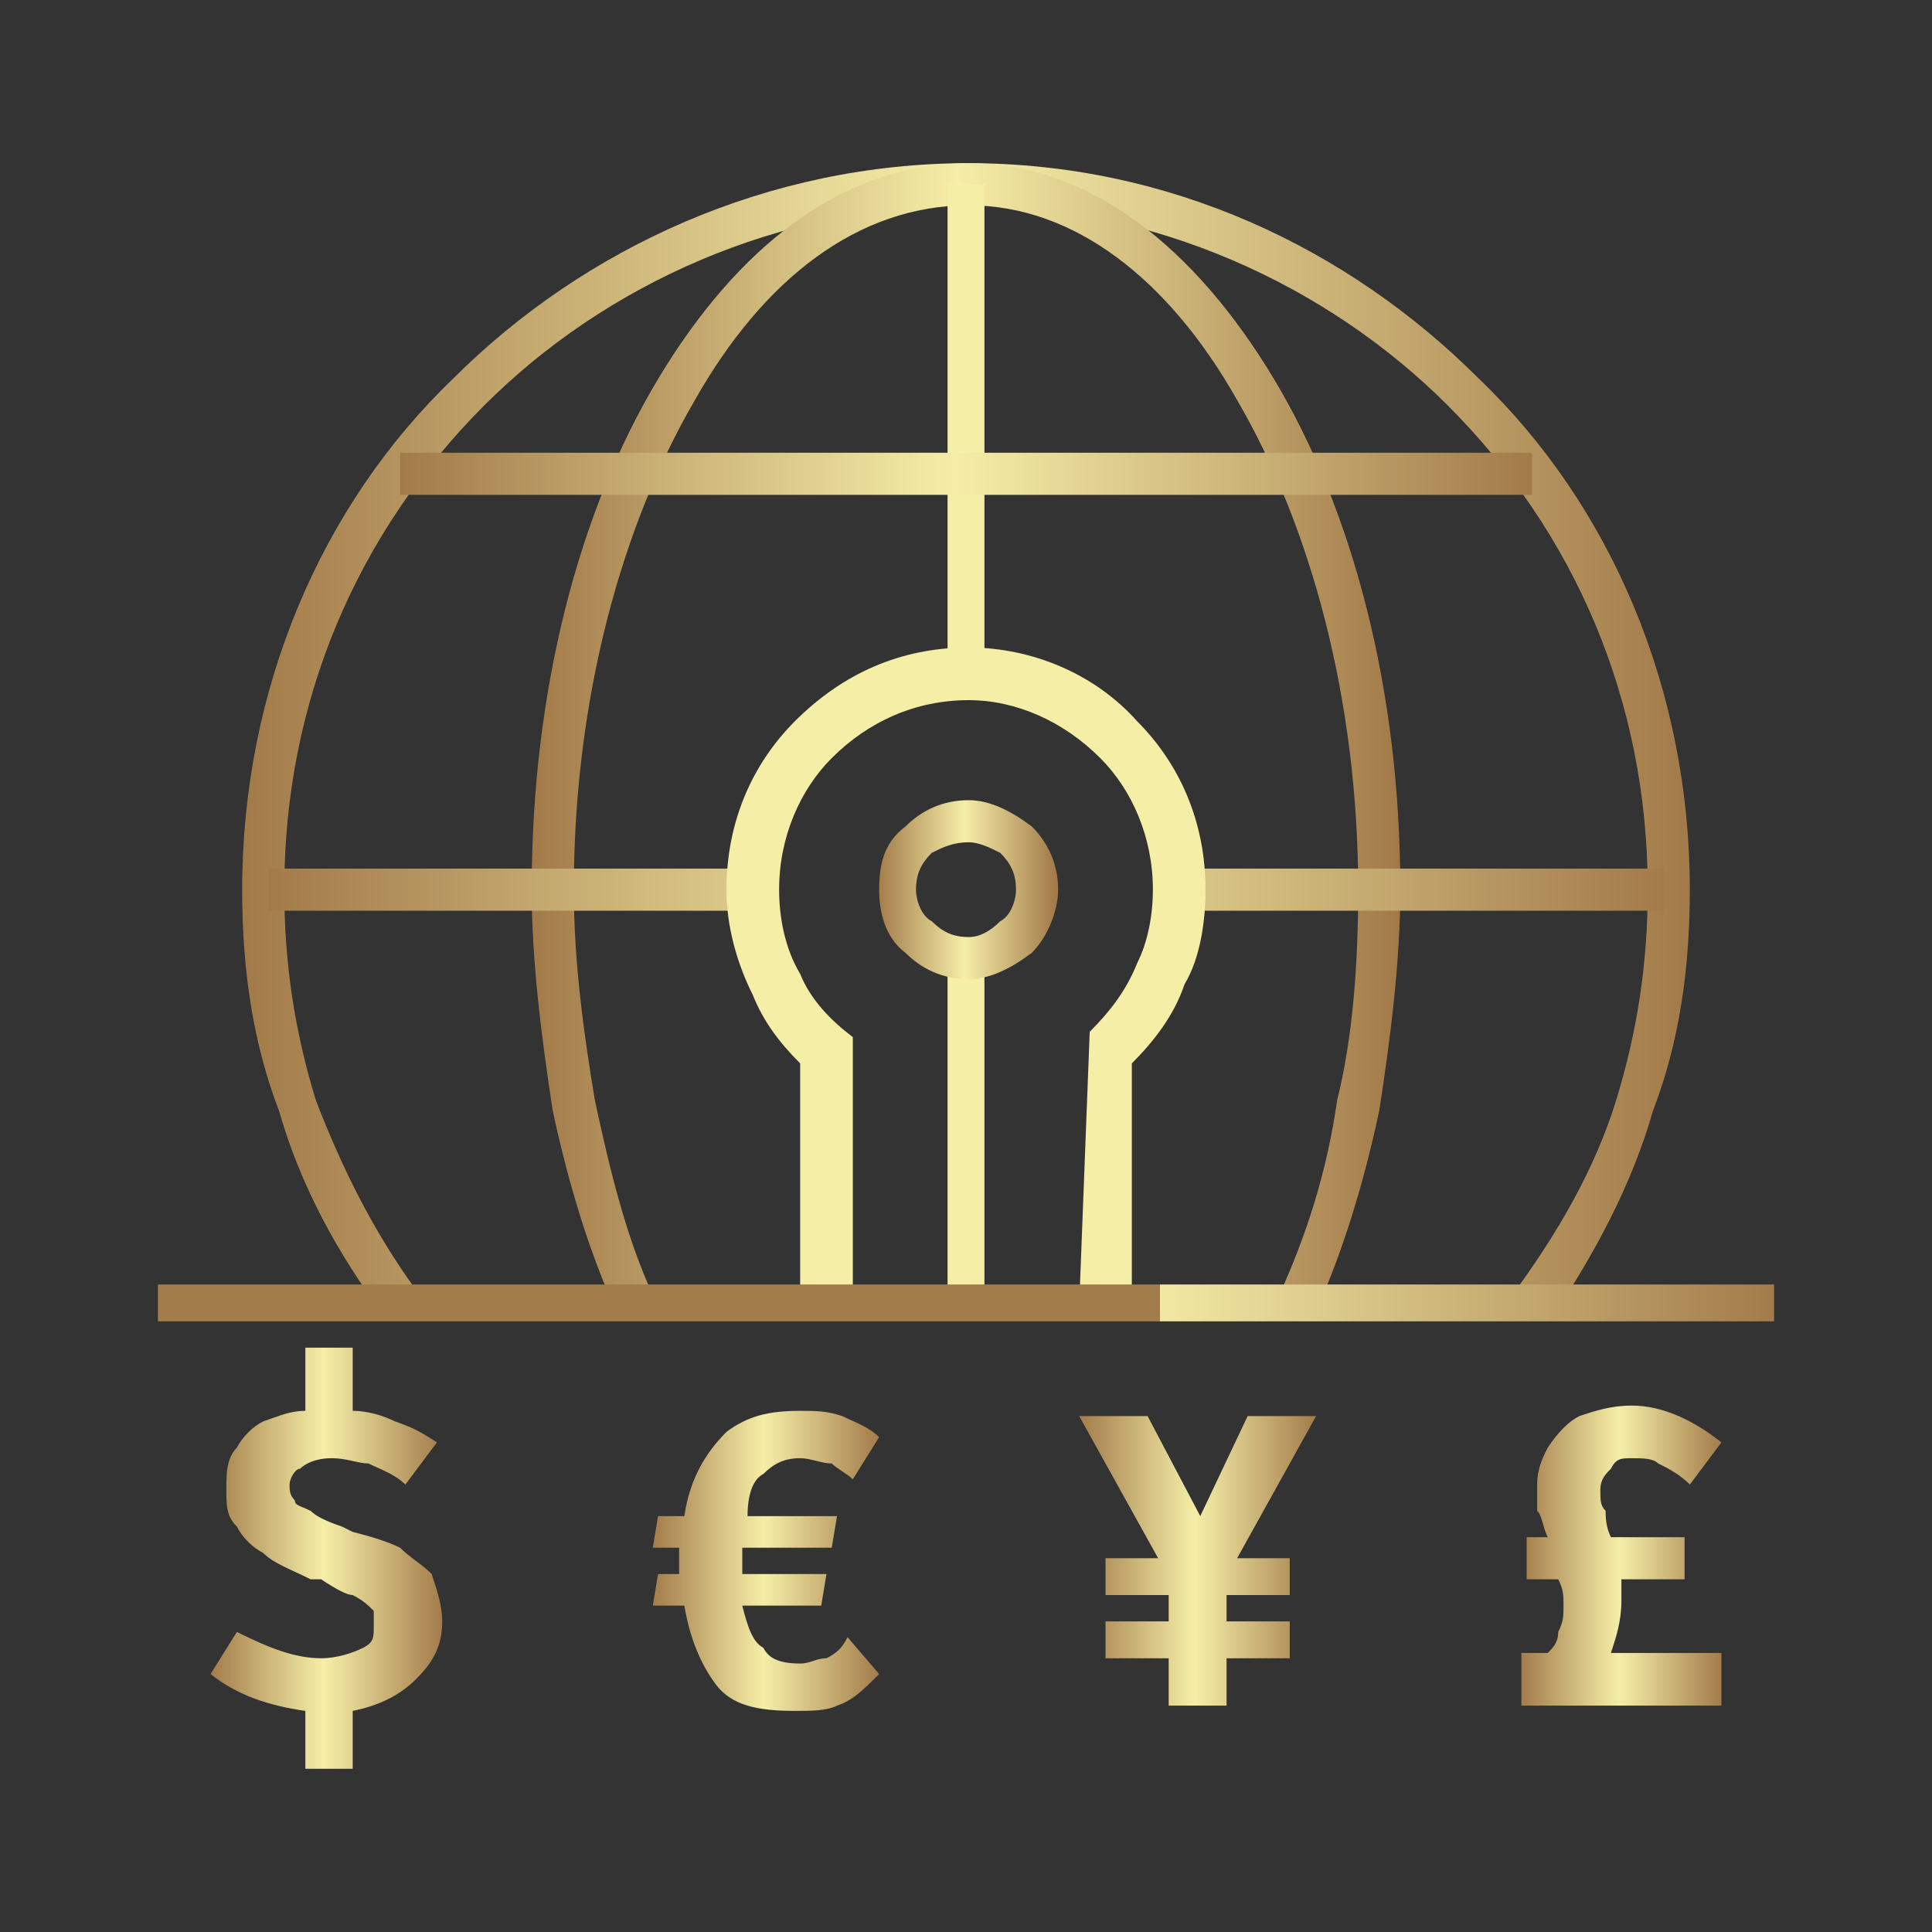
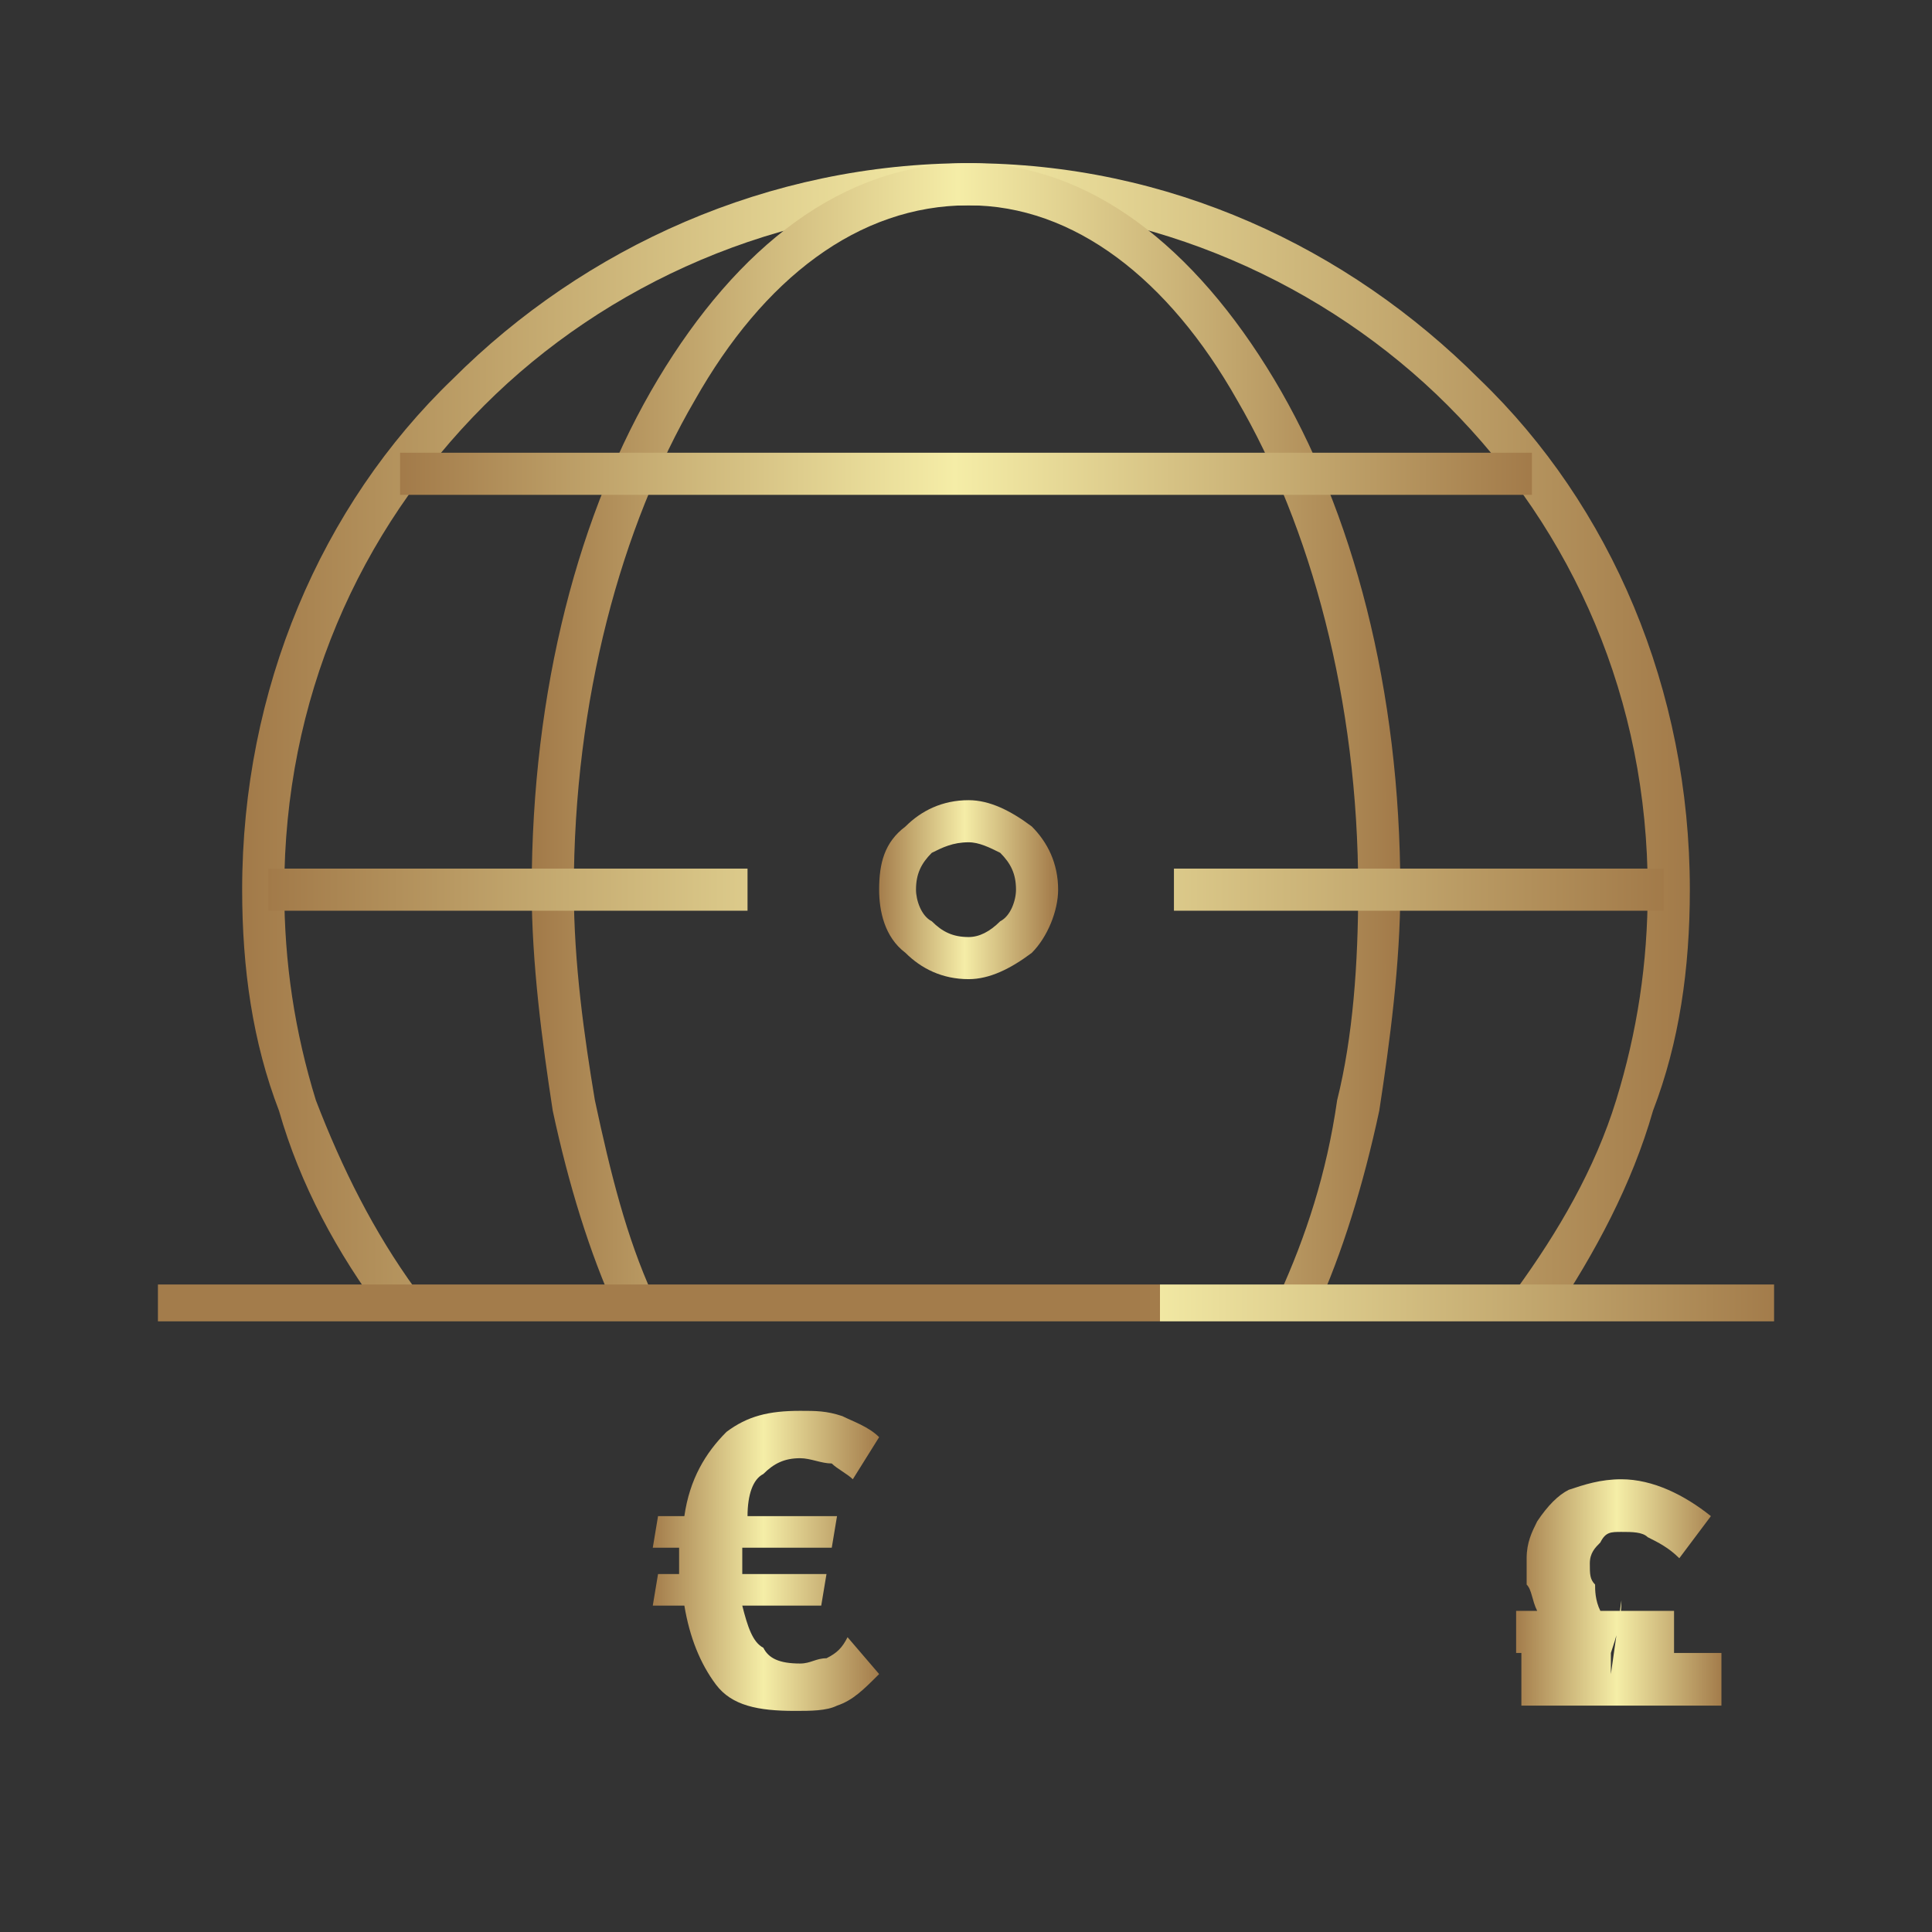
<svg xmlns="http://www.w3.org/2000/svg" xmlns:xlink="http://www.w3.org/1999/xlink" xml:space="preserve" width="24.844mm" height="24.844mm" version="1.1" style="shape-rendering:geometricPrecision; text-rendering:geometricPrecision; image-rendering:optimizeQuality; fill-rule:evenodd; clip-rule:evenodd" viewBox="0 0 367 367">
  <rect x="0" y="0" width="367" height="367" fill="#333333" stroke="none" />
  <defs>
    <style type="text/css">
   
    .fil0 {fill:none}
    .fil3 {fill:#F5EEA7;fill-rule:nonzero}
    .fil7 {fill:#F5EEA7;fill-rule:nonzero}
    .fil9 {fill:url(#id0);fill-rule:nonzero}
    .fil8 {fill:url(#id1);fill-rule:nonzero}
    .fil4 {fill:url(#id2);fill-rule:nonzero}
    .fil2 {fill:url(#id3);fill-rule:nonzero}
    .fil5 {fill:url(#id4);fill-rule:nonzero}
    .fil1 {fill:url(#id5);fill-rule:nonzero}
    .fil6 {fill:url(#id6);fill-rule:nonzero}
   
  </style>
    <linearGradient id="id0" gradientUnits="objectBoundingBox" x1="0%" y1="50.001%" x2="100%" y2="50.001%">
      <stop offset="0" style="stop-opacity:1; stop-color:#A37C4B" />
      <stop offset="0.49" style="stop-opacity:1; stop-color:#F5EEA7" />
      <stop offset="1" style="stop-opacity:1; stop-color:#A37C4B" />
    </linearGradient>
    <linearGradient id="id1" gradientUnits="userSpaceOnUse" x1="30.452" y1="247.568" x2="336.646" y2="247.568">
      <stop offset="0" style="stop-opacity:1; stop-color:#A37C4B" />
      <stop offset="0.62" style="stop-opacity:1; stop-color:#A37C4B" />
      <stop offset="0.502" style="stop-opacity:1; stop-color:#F1E8A3" />
      <stop offset="1" style="stop-opacity:1; stop-color:#A37C4B" />
    </linearGradient>
    <linearGradient id="id2" gradientUnits="userSpaceOnUse" x1="50.928" y1="168.736" x2="316.168" y2="168.736">
      <stop offset="0" style="stop-opacity:1; stop-color:#A27A49" />
      <stop offset="0.49" style="stop-opacity:1; stop-color:#F5EDA7" />
      <stop offset="1" style="stop-opacity:1; stop-color:#A27A49" />
    </linearGradient>
    <linearGradient id="id3" gradientUnits="userSpaceOnUse" xlink:href="#id2" x1="101.411" y1="140.183" x2="265.689" y2="140.183">
  </linearGradient>
    <linearGradient id="id4" gradientUnits="userSpaceOnUse" xlink:href="#id2" x1="75.742" y1="89.905" x2="291.353" y2="89.905">
  </linearGradient>
    <linearGradient id="id5" gradientUnits="userSpaceOnUse" xlink:href="#id2" x1="46.078" y1="140.574" x2="321.021" y2="140.574">
  </linearGradient>
    <linearGradient id="id6" gradientUnits="userSpaceOnUse" xlink:href="#id2" x1="166.545" y1="168.736" x2="200.555" y2="168.736">
  </linearGradient>
  </defs>
  <g id="Layer_x0020_1">
    <g id="_652772776">
-       <rect class="fil0" width="367" height="367" />
      <path class="fil1" d="M73 250c-9,-12 -16,-25 -20,-39 -5,-13 -7,-27 -7,-42 0,-38 15,-73 40,-97 25,-25 60,-41 98,-41 38,0 72,16 97,41 25,24 40,59 40,97 0,15 -2,29 -7,42 -4,14 -11,27 -19,39l-7 -5c8,-11 15,-23 19,-36 4,-13 6,-26 6,-40 0,-36 -14,-68 -38,-92 -23,-23 -56,-38 -91,-38 -36,0 -69,15 -92,38 -24,24 -38,56 -38,92 0,14 2,27 6,40 5,13 11,25 19,36l-6 5z" />
      <path class="fil2" d="M117 249c-5,-11 -9,-24 -12,-38 -2,-13 -4,-28 -4,-42 0,-38 9,-72 24,-97 15,-25 35,-41 59,-41 23,0 43,16 58,41 15,25 24,59 24,97 0,14 -2,29 -4,42 -3,14 -7,27 -12,38l-7 -3c5,-11 9,-23 11,-37 3,-12 4,-26 4,-40 0,-36 -9,-69 -23,-93 -13,-23 -31,-37 -51,-37 -21,0 -39,14 -52,37 -14,24 -23,57 -23,93 0,14 2,28 4,40 3,14 6,26 11,37l-7 3z" />
-       <path class="fil3" d="M180 248l0 -66 7 0 0 66 -7 0zm0 -123l0 -90 7 0 0 90 -7 0z" />
      <path class="fil4" d="M51 165l91 0 0 8 -91 0 0 -8zm172 0l93 0 0 8 -93 0 0 -8z" />
      <polygon class="fil5" points="76,86 291,86 291,94 76,94 " />
      <path class="fil6" d="M184 152c4,0 8,2 12,5 3,3 5,7 5,12 0,4 -2,9 -5,12 -4,3 -8,5 -12,5 -5,0 -9,-2 -12,-5 -4,-3 -5,-8 -5,-12 0,-5 1,-9 5,-12 3,-3 7,-5 12,-5zm6 10c-2,-1 -4,-2 -6,-2 -3,0 -5,1 -7,2 -2,2 -3,4 -3,7 0,2 1,5 3,6 2,2 4,3 7,3 2,0 4,-1 6,-3 2,-1 3,-4 3,-6 0,-3 -1,-5 -3,-7z" />
-       <path class="fil7" d="M205 248l2 -52c4,-4 7,-8 9,-13 2,-4 3,-9 3,-14 0,-10 -4,-19 -10,-25 -7,-7 -16,-11 -25,-11 -10,0 -19,4 -26,11l0 0c-6,6 -10,15 -10,25 0,5 1,11 4,16 2,5 6,9 10,12l0 51 -10 0 0 -46c-4,-4 -7,-8 -9,-13 -3,-6 -5,-13 -5,-20 0,-13 5,-24 13,-32l0 0c9,-9 20,-14 33,-14 12,0 24,5 32,14 8,8 13,19 13,32 0,6 -1,13 -4,18 -2,6 -6,11 -10,15l0 46 -10 0z" />
      <polygon class="fil8" points="30,244 337,244 337,251 30,251 " />
-       <path class="fil9" d="M84 308c0,5 -2,8 -5,11 -3,3 -7,5 -12,6l0 11 -9 0 0 -11c-7,-1 -13,-3 -18,-7l5 -8c6,3 11,5 16,5 3,0 6,-1 8,-2 2,-1 2,-2 2,-4 0,-1 0,-3 0,-3 -1,-1 -2,-2 -4,-3 -1,0 -3,-1 -6,-3l-2 0c-4,-2 -7,-3 -9,-5 -2,-1 -4,-3 -5,-5 -2,-2 -2,-4 -2,-7 0,-3 0,-6 2,-8 1,-2 3,-4 5,-5 3,-1 5,-2 8,-2l0 -12 9 0 0 12c3,0 6,1 8,2 3,1 5,2 8,4l-6 8c-2,-2 -5,-3 -7,-4 -2,0 -4,-1 -7,-1 -3,0 -5,1 -6,2 -1,0 -2,2 -2,3 0,1 0,2 1,3 0,1 1,1 3,2 1,1 3,2 6,3l2 1c4,1 7,2 9,3 2,2 4,3 6,5 1,3 2,6 2,9z" />
      <path class="fil9" d="M167 318c-3,3 -5,5 -8,6 -2,1 -5,1 -8,1 -7,0 -12,-1 -15,-5 -3,-4 -5,-9 -6,-15l-6 0 1 -6 4 0 0 -2c0,-1 0,-2 0,-3l-5 0 1 -6 5 0c1,-7 4,-12 8,-16 4,-3 8,-4 14,-4 3,0 5,0 8,1 2,1 5,2 7,4l-5 8c-1,-1 -3,-2 -4,-3 -2,0 -4,-1 -6,-1 -3,0 -5,1 -7,3 -2,1 -3,4 -3,8l17 0 -1 6 -17 0 0 2 0 3 16 0 -1 6 -15 0c1,4 2,7 4,8 1,2 3,3 7,3 2,0 3,-1 5,-1 2,-1 3,-2 4,-4l6 7z" />
-       <path class="fil9" d="M308 304c0,4 -1,7 -2,10l21 0 0 10 -38 0 0 -10 5 0c1,-1 2,-2 2,-4 1,-2 1,-3 1,-5 0,-2 0,-3 -1,-5l-6 0 0 -8 4 0c-1,-2 -1,-4 -2,-5 0,-2 0,-3 0,-5 0,-3 1,-5 2,-7 2,-3 4,-5 6,-6 3,-1 6,-2 10,-2 6,0 12,3 17,7l-6 8c-2,-2 -4,-3 -6,-4 -1,-1 -3,-1 -5,-1 -2,0 -3,0 -4,2 -1,1 -2,2 -2,4 0,2 0,3 1,4 0,1 0,3 1,5l14 0 0 8 -12 0c0,1 0,3 0,4z" />
-       <polygon class="fil9" points="250,269 235,296 245,296 245,303 233,303 233,308 245,308 245,315 233,315 233,324 222,324 222,315 210,315 210,308 222,308 222,303 210,303 210,296 220,296 205,269 218,269 228,288 237,269 " />
+       <path class="fil9" d="M308 304c0,4 -1,7 -2,10l21 0 0 10 -38 0 0 -10 5 0l-6 0 0 -8 4 0c-1,-2 -1,-4 -2,-5 0,-2 0,-3 0,-5 0,-3 1,-5 2,-7 2,-3 4,-5 6,-6 3,-1 6,-2 10,-2 6,0 12,3 17,7l-6 8c-2,-2 -4,-3 -6,-4 -1,-1 -3,-1 -5,-1 -2,0 -3,0 -4,2 -1,1 -2,2 -2,4 0,2 0,3 1,4 0,1 0,3 1,5l14 0 0 8 -12 0c0,1 0,3 0,4z" />
    </g>
  </g>
</svg>